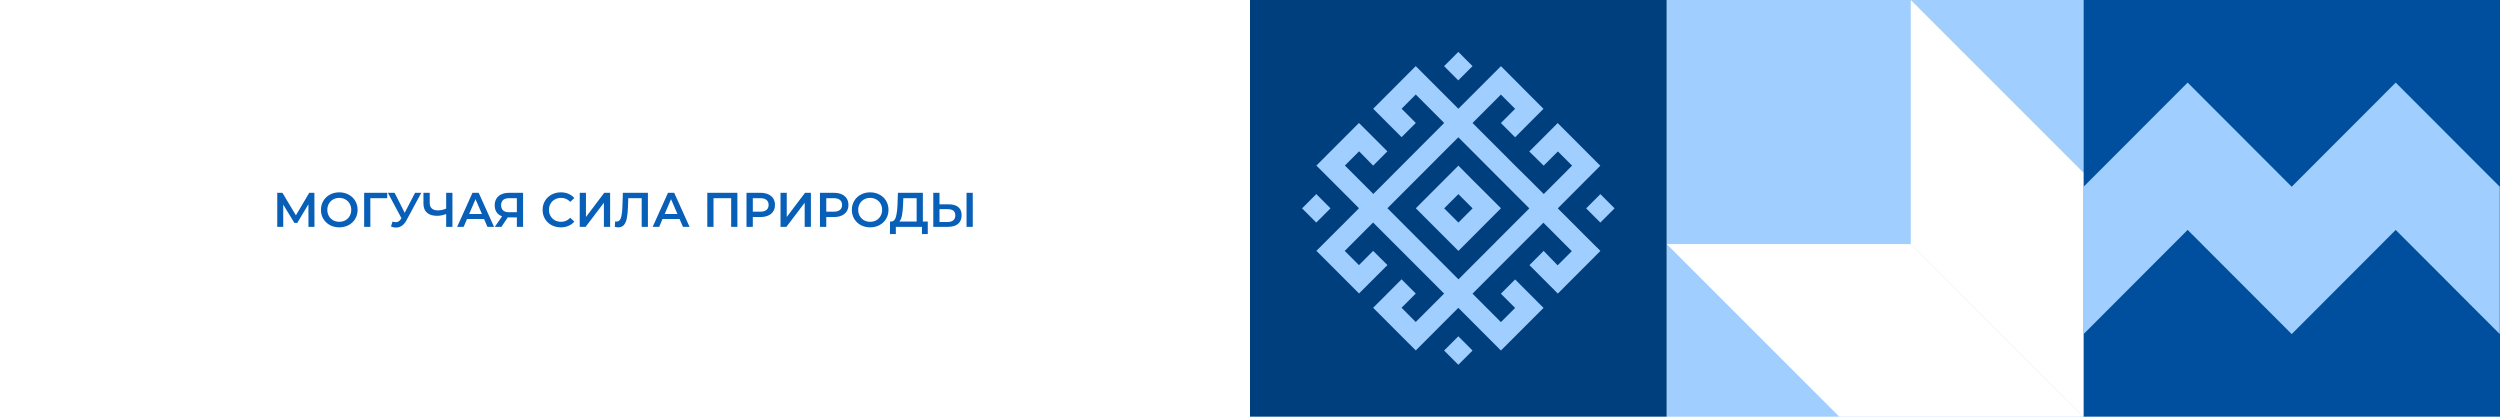
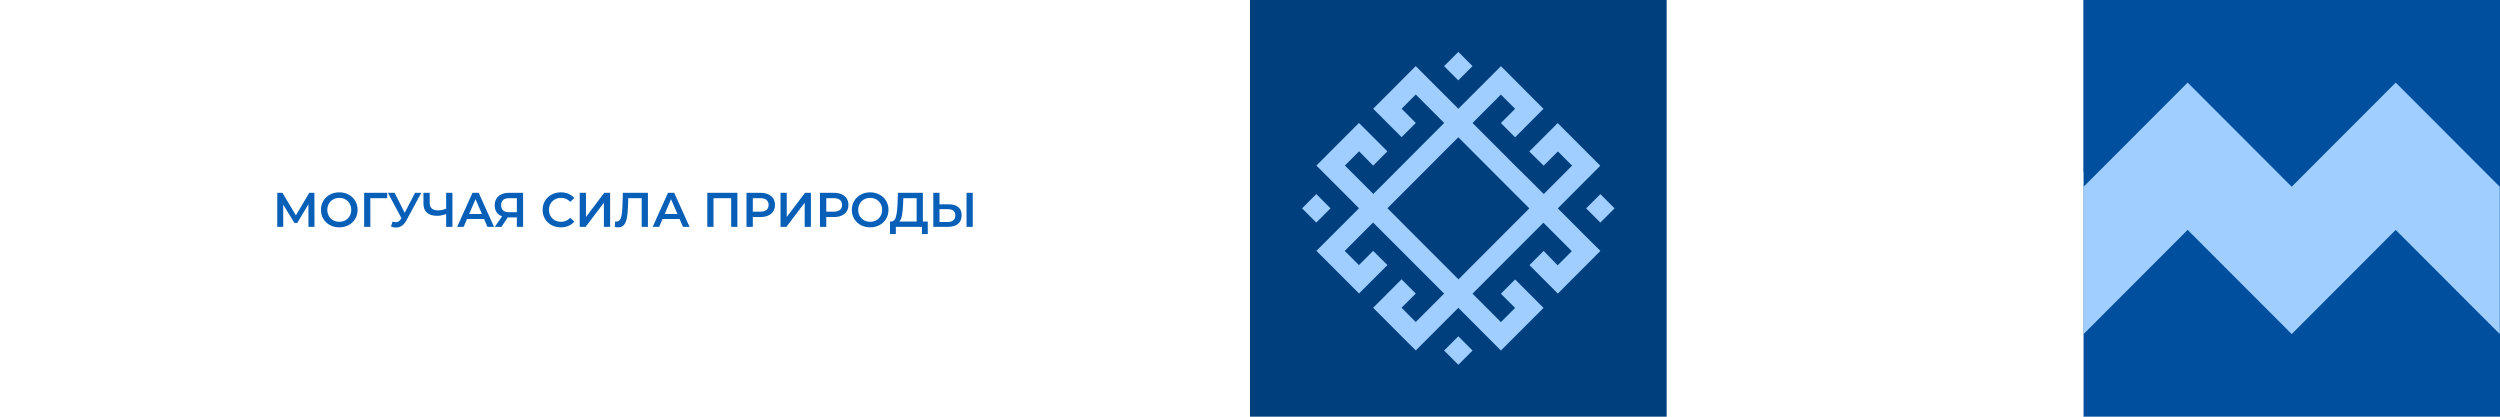
<svg xmlns="http://www.w3.org/2000/svg" width="2160" height="360" viewBox="0 0 2160 360" fill="none">
  <g filter="url(#filter0_b_711_72280)">
-     <rect width="2160" height="360" fill="white" />
-   </g>
+     </g>
  <path d="M266.51 196L266.468 176.512L256.808 192.64H254.372L244.712 176.764V196H239.546V166.6H244.04L255.674 186.046L267.182 166.6H271.634L271.718 196H266.51ZM293.134 196.42C290.138 196.42 287.436 195.776 285.028 194.488C282.62 193.172 280.73 191.366 279.358 189.07C277.986 186.746 277.3 184.156 277.3 181.3C277.3 178.444 277.986 175.868 279.358 173.572C280.73 171.248 282.62 169.442 285.028 168.154C287.436 166.838 290.138 166.18 293.134 166.18C296.13 166.18 298.832 166.838 301.24 168.154C303.648 169.442 305.538 171.234 306.91 173.53C308.282 175.826 308.968 178.416 308.968 181.3C308.968 184.184 308.282 186.774 306.91 189.07C305.538 191.366 303.648 193.172 301.24 194.488C298.832 195.776 296.13 196.42 293.134 196.42ZM293.134 191.632C295.094 191.632 296.858 191.198 298.426 190.33C299.994 189.434 301.226 188.202 302.122 186.634C303.018 185.038 303.466 183.26 303.466 181.3C303.466 179.34 303.018 177.576 302.122 176.008C301.226 174.412 299.994 173.18 298.426 172.312C296.858 171.416 295.094 170.968 293.134 170.968C291.174 170.968 289.41 171.416 287.842 172.312C286.274 173.18 285.042 174.412 284.146 176.008C283.25 177.576 282.802 179.34 282.802 181.3C282.802 183.26 283.25 185.038 284.146 186.634C285.042 188.202 286.274 189.434 287.842 190.33C289.41 191.198 291.174 191.632 293.134 191.632ZM334.534 171.22H319.96L320.002 196H314.626V166.6H334.576L334.534 171.22ZM363.975 166.6L351.207 190.33C350.087 192.43 348.743 194.012 347.175 195.076C345.635 196.112 343.955 196.63 342.135 196.63C340.679 196.63 339.237 196.322 337.809 195.706L339.153 191.422C340.301 191.786 341.253 191.968 342.009 191.968C343.773 191.968 345.229 191.058 346.377 189.238L346.839 188.524L335.121 166.6H340.959L349.653 183.862L358.599 166.6H363.975ZM390.899 166.6V196H385.481V184.912C382.709 185.948 380.077 186.466 377.585 186.466C373.833 186.466 370.935 185.57 368.891 183.778C366.875 181.958 365.867 179.354 365.867 175.966V166.6H371.285V175.378C371.285 177.45 371.887 179.032 373.091 180.124C374.295 181.216 376.017 181.762 378.257 181.762C380.805 181.762 383.213 181.244 385.481 180.208V166.6H390.899ZM418.207 189.196H403.507L400.609 196H394.981L408.211 166.6H413.587L426.859 196H421.147L418.207 189.196ZM416.401 184.912L410.857 172.06L405.355 184.912H416.401ZM451.941 166.6V196H446.565V187.81H439.299H438.711L433.251 196H427.497L433.797 186.928C431.753 186.172 430.171 184.982 429.051 183.358C427.959 181.706 427.413 179.718 427.413 177.394C427.413 175.154 427.917 173.222 428.925 171.598C429.933 169.974 431.361 168.742 433.209 167.902C435.057 167.034 437.227 166.6 439.719 166.6H451.941ZM439.887 171.22C437.647 171.22 435.925 171.738 434.721 172.774C433.545 173.81 432.957 175.322 432.957 177.31C432.957 179.242 433.531 180.74 434.679 181.804C435.827 182.84 437.493 183.358 439.677 183.358H446.565V171.22H439.887ZM484.524 196.42C481.556 196.42 478.868 195.776 476.46 194.488C474.08 193.172 472.204 191.366 470.832 189.07C469.488 186.774 468.816 184.184 468.816 181.3C468.816 178.416 469.502 175.826 470.874 173.53C472.246 171.234 474.122 169.442 476.502 168.154C478.91 166.838 481.598 166.18 484.566 166.18C486.974 166.18 489.172 166.6 491.16 167.44C493.148 168.28 494.828 169.498 496.2 171.094L492.672 174.412C490.544 172.116 487.926 170.968 484.818 170.968C482.802 170.968 480.996 171.416 479.4 172.312C477.804 173.18 476.558 174.398 475.662 175.966C474.766 177.534 474.318 179.312 474.318 181.3C474.318 183.288 474.766 185.066 475.662 186.634C476.558 188.202 477.804 189.434 479.4 190.33C480.996 191.198 482.802 191.632 484.818 191.632C487.926 191.632 490.544 190.47 492.672 188.146L496.2 191.506C494.828 193.102 493.134 194.32 491.118 195.16C489.13 196 486.932 196.42 484.524 196.42ZM500.891 166.6H506.267V187.474L522.059 166.6H527.141V196H521.765V175.168L505.973 196H500.891V166.6ZM559.793 166.6V196H554.417V171.22H542.825L542.573 178.57C542.433 182.686 542.097 186.032 541.565 188.608C541.033 191.156 540.179 193.102 539.003 194.446C537.827 195.762 536.203 196.42 534.131 196.42C533.403 196.42 532.409 196.28 531.149 196L531.527 191.254C531.891 191.366 532.311 191.422 532.787 191.422C534.495 191.422 535.699 190.414 536.399 188.398C537.127 186.354 537.575 183.148 537.743 178.78L538.163 166.6H559.793ZM587.132 189.196H572.432L569.534 196H563.906L577.136 166.6H582.512L595.784 196H590.072L587.132 189.196ZM585.326 184.912L579.782 172.06L574.28 184.912H585.326ZM637.1 166.6V196H631.724V171.22H616.478V196H611.102V166.6H637.1ZM657.066 166.6C659.614 166.6 661.826 167.02 663.702 167.86C665.606 168.7 667.062 169.904 668.07 171.472C669.078 173.04 669.582 174.902 669.582 177.058C669.582 179.186 669.078 181.048 668.07 182.644C667.062 184.212 665.606 185.416 663.702 186.256C661.826 187.096 659.614 187.516 657.066 187.516H650.43V196H644.97V166.6H657.066ZM656.814 182.896C659.194 182.896 661 182.392 662.232 181.384C663.464 180.376 664.08 178.934 664.08 177.058C664.08 175.182 663.464 173.74 662.232 172.732C661 171.724 659.194 171.22 656.814 171.22H650.43V182.896H656.814ZM674.369 166.6H679.745V187.474L695.537 166.6H700.619V196H695.243V175.168L679.451 196H674.369V166.6ZM720.539 166.6C723.087 166.6 725.299 167.02 727.175 167.86C729.079 168.7 730.535 169.904 731.543 171.472C732.551 173.04 733.055 174.902 733.055 177.058C733.055 179.186 732.551 181.048 731.543 182.644C730.535 184.212 729.079 185.416 727.175 186.256C725.299 187.096 723.087 187.516 720.539 187.516H713.903V196H708.443V166.6H720.539ZM720.287 182.896C722.667 182.896 724.473 182.392 725.705 181.384C726.937 180.376 727.553 178.934 727.553 177.058C727.553 175.182 726.937 173.74 725.705 172.732C724.473 171.724 722.667 171.22 720.287 171.22H713.903V182.896H720.287ZM751.818 196.42C748.822 196.42 746.12 195.776 743.712 194.488C741.304 193.172 739.414 191.366 738.042 189.07C736.67 186.746 735.984 184.156 735.984 181.3C735.984 178.444 736.67 175.868 738.042 173.572C739.414 171.248 741.304 169.442 743.712 168.154C746.12 166.838 748.822 166.18 751.818 166.18C754.814 166.18 757.516 166.838 759.924 168.154C762.332 169.442 764.222 171.234 765.594 173.53C766.966 175.826 767.652 178.416 767.652 181.3C767.652 184.184 766.966 186.774 765.594 189.07C764.222 191.366 762.332 193.172 759.924 194.488C757.516 195.776 754.814 196.42 751.818 196.42ZM751.818 191.632C753.778 191.632 755.542 191.198 757.11 190.33C758.678 189.434 759.91 188.202 760.806 186.634C761.702 185.038 762.15 183.26 762.15 181.3C762.15 179.34 761.702 177.576 760.806 176.008C759.91 174.412 758.678 173.18 757.11 172.312C755.542 171.416 753.778 170.968 751.818 170.968C749.858 170.968 748.094 171.416 746.526 172.312C744.958 173.18 743.726 174.412 742.83 176.008C741.934 177.576 741.486 179.34 741.486 181.3C741.486 183.26 741.934 185.038 742.83 186.634C743.726 188.202 744.958 189.434 746.526 190.33C748.094 191.198 749.858 191.632 751.818 191.632ZM801.596 191.38V202.258H796.556V196H774.002V202.258H768.92L768.962 191.38H770.222C772.07 191.296 773.358 189.938 774.086 187.306C774.842 184.646 775.304 180.852 775.472 175.924L775.808 166.6H797.354V191.38H801.596ZM780.26 176.428C780.12 180.236 779.812 183.414 779.336 185.962C778.86 188.482 778.104 190.288 777.068 191.38H791.978V171.22H780.47L780.26 176.428ZM819.883 176.554C823.411 176.554 826.113 177.352 827.989 178.948C829.893 180.516 830.845 182.854 830.845 185.962C830.845 189.21 829.809 191.702 827.737 193.438C825.665 195.146 822.753 196 819.001 196H806.359V166.6H811.735V176.554H819.883ZM818.749 191.8C820.877 191.8 822.515 191.31 823.663 190.33C824.811 189.35 825.385 187.922 825.385 186.046C825.385 182.49 823.173 180.712 818.749 180.712H811.735V191.8H818.749ZM835.087 166.6H840.463V196H835.087V166.6Z" fill="#085FB7" />
  <path d="M2160 3.14722e-05L1800 0L1800 360L2160 360L2160 3.14722e-05Z" fill="#004F9F" />
  <path d="M2159.8 235.938L2159.8 161.363L2069.9 71.369L1980.01 161.337L1890.12 71.344L1800.23 161.337L1800.23 235.913L1800.23 251.356L1800.23 288.644L1826.57 262.279L1837.47 251.356L1890.12 198.625L1942.78 251.356L1953.7 262.279L1980.01 288.619L1980.01 288.644L2006.33 262.304L2017.25 251.382L2069.9 198.651L2122.56 251.382L2133.46 262.304L2159.8 288.644L2159.8 251.382L2159.8 235.938Z" fill="#9FCEFF" />
-   <path d="M1440 0.002L1440 360L1800 360L1800 0.002L1440 0.002Z" fill="#9FCEFF" />
  <path d="M1712.65 61.773L1694.56 43.688L1650.88 0L1650.87 61.773L1650.87 87.352L1650.87 210.899L1800 359.998L1800 149.125L1712.65 61.773Z" fill="white" />
-   <path d="M1650.87 210.898L1527.35 210.898L1501.75 210.898L1440 210.898L1483.66 254.562L1501.75 272.647L1589.13 359.998L1800 359.998L1650.87 210.898Z" fill="white" />
  <path d="M1440 3.14722e-05L1080 0L1080 360L1440 360L1440 3.14722e-05Z" fill="#003F7E" />
  <path d="M1272.26 57.13L1259.99 44.836L1247.69 57.155L1259.96 69.449L1272.26 57.13Z" fill="#9FCEFF" />
  <path d="M1394.99 180.013L1382.72 167.719L1370.43 180.013L1382.7 192.306L1394.99 180.013Z" fill="#9FCEFF" />
  <path d="M1370.45 204.576L1358.18 192.282L1345.92 180.014L1358.16 167.746L1370.4 155.477L1382.67 143.184L1370.4 130.915L1358.13 118.621L1345.84 106.328L1333.57 118.621L1321.3 130.89L1333.72 143.107L1346.02 130.839L1358.29 143.107L1346.04 155.376L1333.78 167.644L1321.51 155.35L1309.09 143.107L1296.82 130.813L1284.55 118.545L1272.28 106.251L1284.52 93.983L1296.77 81.715L1309.04 94.008L1296.77 106.302L1309.04 118.596L1321.3 106.302L1333.57 94.008L1321.3 81.74L1309.09 69.446L1296.82 57.152L1284.55 69.446L1272.28 81.689L1260.01 93.958L1247.74 81.664L1235.48 69.395L1223.21 57.102L1210.94 69.395L1198.7 81.664L1186.43 93.958L1198.7 106.251L1210.96 118.52L1223.26 106.226L1210.99 93.932L1223.23 81.664L1235.5 93.958L1247.77 106.251L1235.53 118.52L1223.28 130.788L1211.04 143.056L1198.8 155.325L1186.55 167.568L1174.29 155.299L1161.99 143.006L1174.26 130.737L1186.4 143.107L1198.7 130.788L1186.43 118.494L1174.13 106.226L1161.86 118.494L1149.62 130.763L1137.35 143.056L1149.62 155.325L1161.92 167.619L1174.18 179.912L1161.94 192.181L1149.67 204.424L1137.38 216.718L1149.67 229.011L1161.94 241.305L1174.21 253.574L1186.48 241.305L1198.75 229.011L1186.4 216.768L1174.13 229.062L1161.86 216.768L1174.11 204.5L1186.35 192.232L1198.62 204.525L1210.89 216.794L1223.16 229.088L1235.45 241.381L1247.72 253.675L1235.48 265.918L1223.21 278.187L1210.94 265.893L1223.21 253.624L1210.94 241.331L1198.67 253.624L1186.4 265.918L1198.67 278.212L1210.94 290.506L1223.23 302.774L1235.5 290.506L1247.74 278.237L1259.99 265.969L1272.26 278.263L1284.52 290.557L1296.79 302.85L1309.09 290.557L1321.35 278.288L1333.62 266.02L1321.35 253.726L1309.06 241.432L1296.77 253.751L1309.04 266.045L1296.79 278.288L1284.52 266.02L1272.26 253.726L1284.5 241.458L1296.74 229.189L1308.98 216.946L1321.23 204.678L1333.5 192.409L1345.76 204.703L1358.03 216.997L1345.79 229.24L1333.72 216.768L1321.43 229.062L1333.7 241.356L1345.97 253.65L1358.24 241.356L1370.48 229.088L1382.75 216.794L1370.45 204.576ZM1309.09 192.282L1296.84 204.551L1284.6 216.819L1272.36 229.088L1260.11 241.356L1247.85 229.062L1235.55 216.768L1223.28 204.5L1211.01 192.206L1198.75 179.912L1210.99 167.644L1223.23 155.401L1235.48 143.133L1247.72 130.864L1259.99 118.621L1272.26 130.89L1284.52 143.184L1296.79 155.477L1309.06 167.771L1321.33 180.039L1309.09 192.282Z" fill="#9FCEFF" />
-   <path d="M1272.28 155.429L1260.06 143.109L1247.77 155.403L1235.53 167.646L1223.26 179.94L1235.53 192.234L1247.82 204.528L1260.06 216.771L1272.33 204.502L1284.57 192.234L1296.84 179.94L1284.57 167.672L1272.28 155.429ZM1260.06 192.285L1247.77 179.991L1260.04 167.722L1272.31 180.016L1260.06 192.285Z" fill="#9FCEFF" />
  <path d="M1124.98 180.015L1137.25 192.308L1149.55 179.989L1137.28 167.695L1124.98 180.015Z" fill="#9FCEFF" />
  <path d="M1247.72 302.872L1259.99 315.166L1272.28 302.872L1260.01 290.578L1247.72 302.872Z" fill="#9FCEFF" />
  <defs>
    <filter id="filter0_b_711_72280" x="-24" y="-24" width="2208" height="408" filterUnits="userSpaceOnUse" color-interpolation-filters="sRGB">
      <feFlood flood-opacity="0" result="BackgroundImageFix" />
      <feGaussianBlur in="BackgroundImageFix" stdDeviation="12" />
      <feComposite in2="SourceAlpha" operator="in" result="effect1_backgroundBlur_711_72280" />
      <feBlend mode="normal" in="SourceGraphic" in2="effect1_backgroundBlur_711_72280" result="shape" />
    </filter>
  </defs>
</svg>